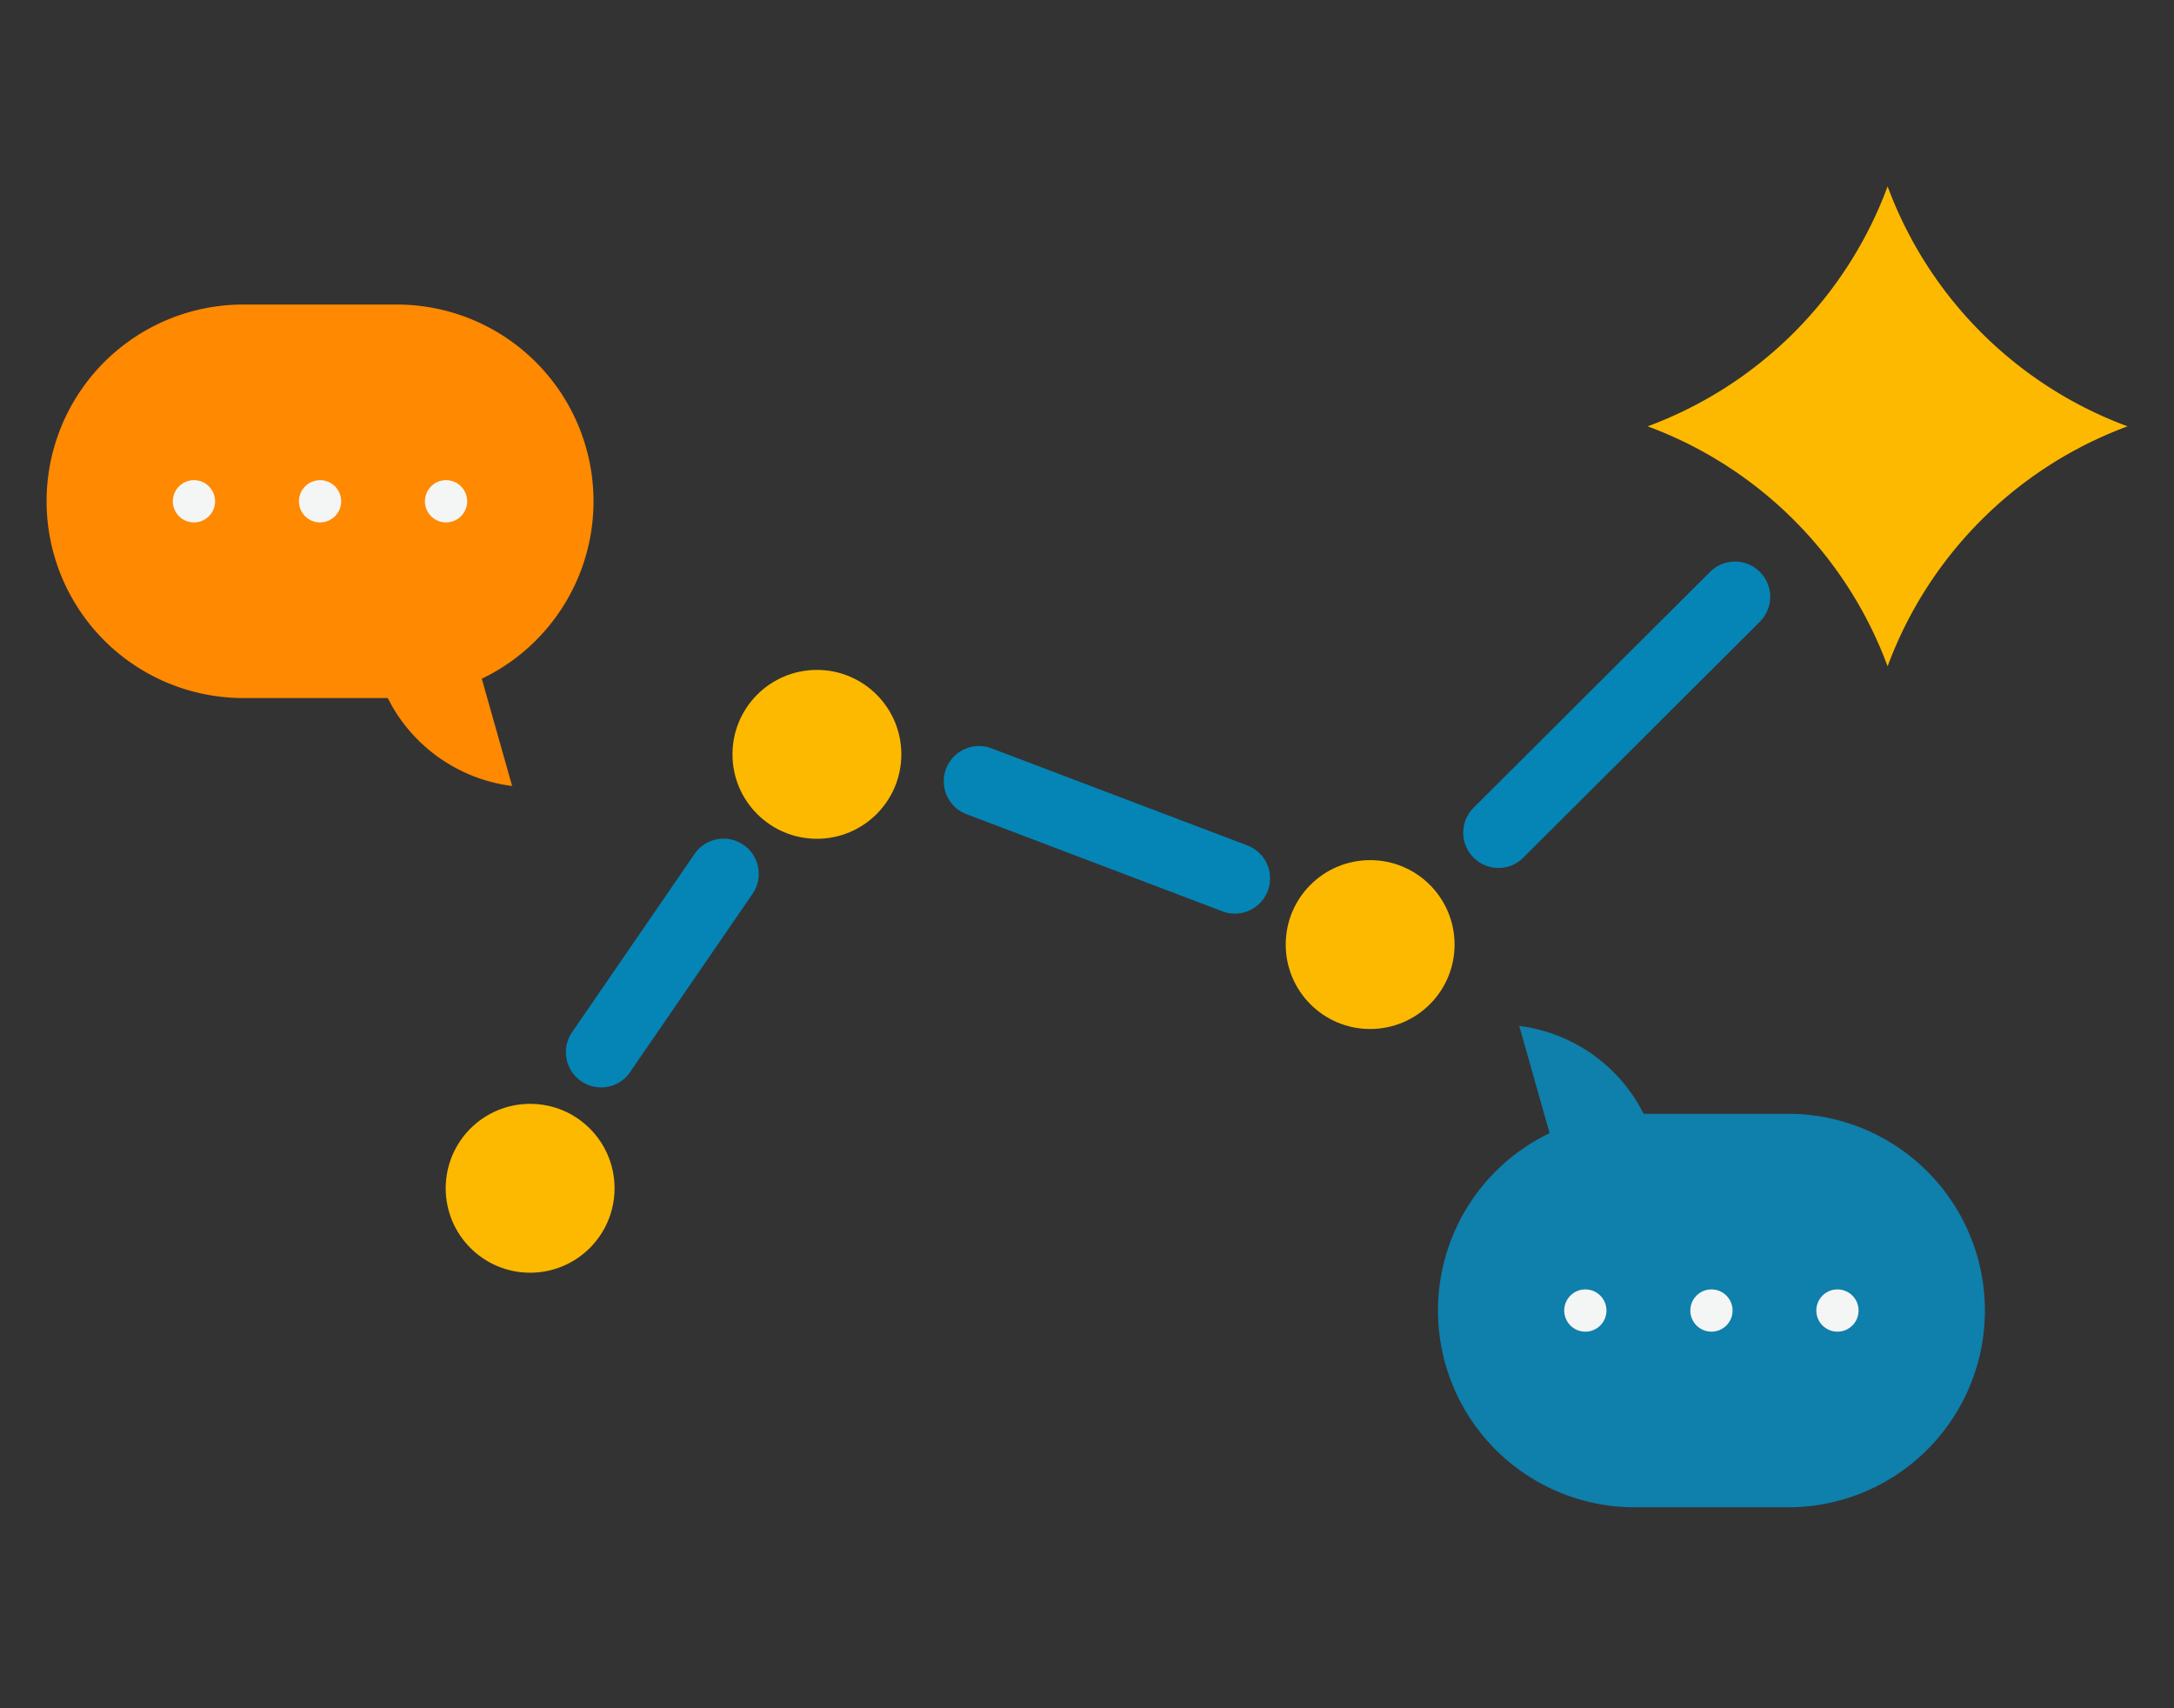
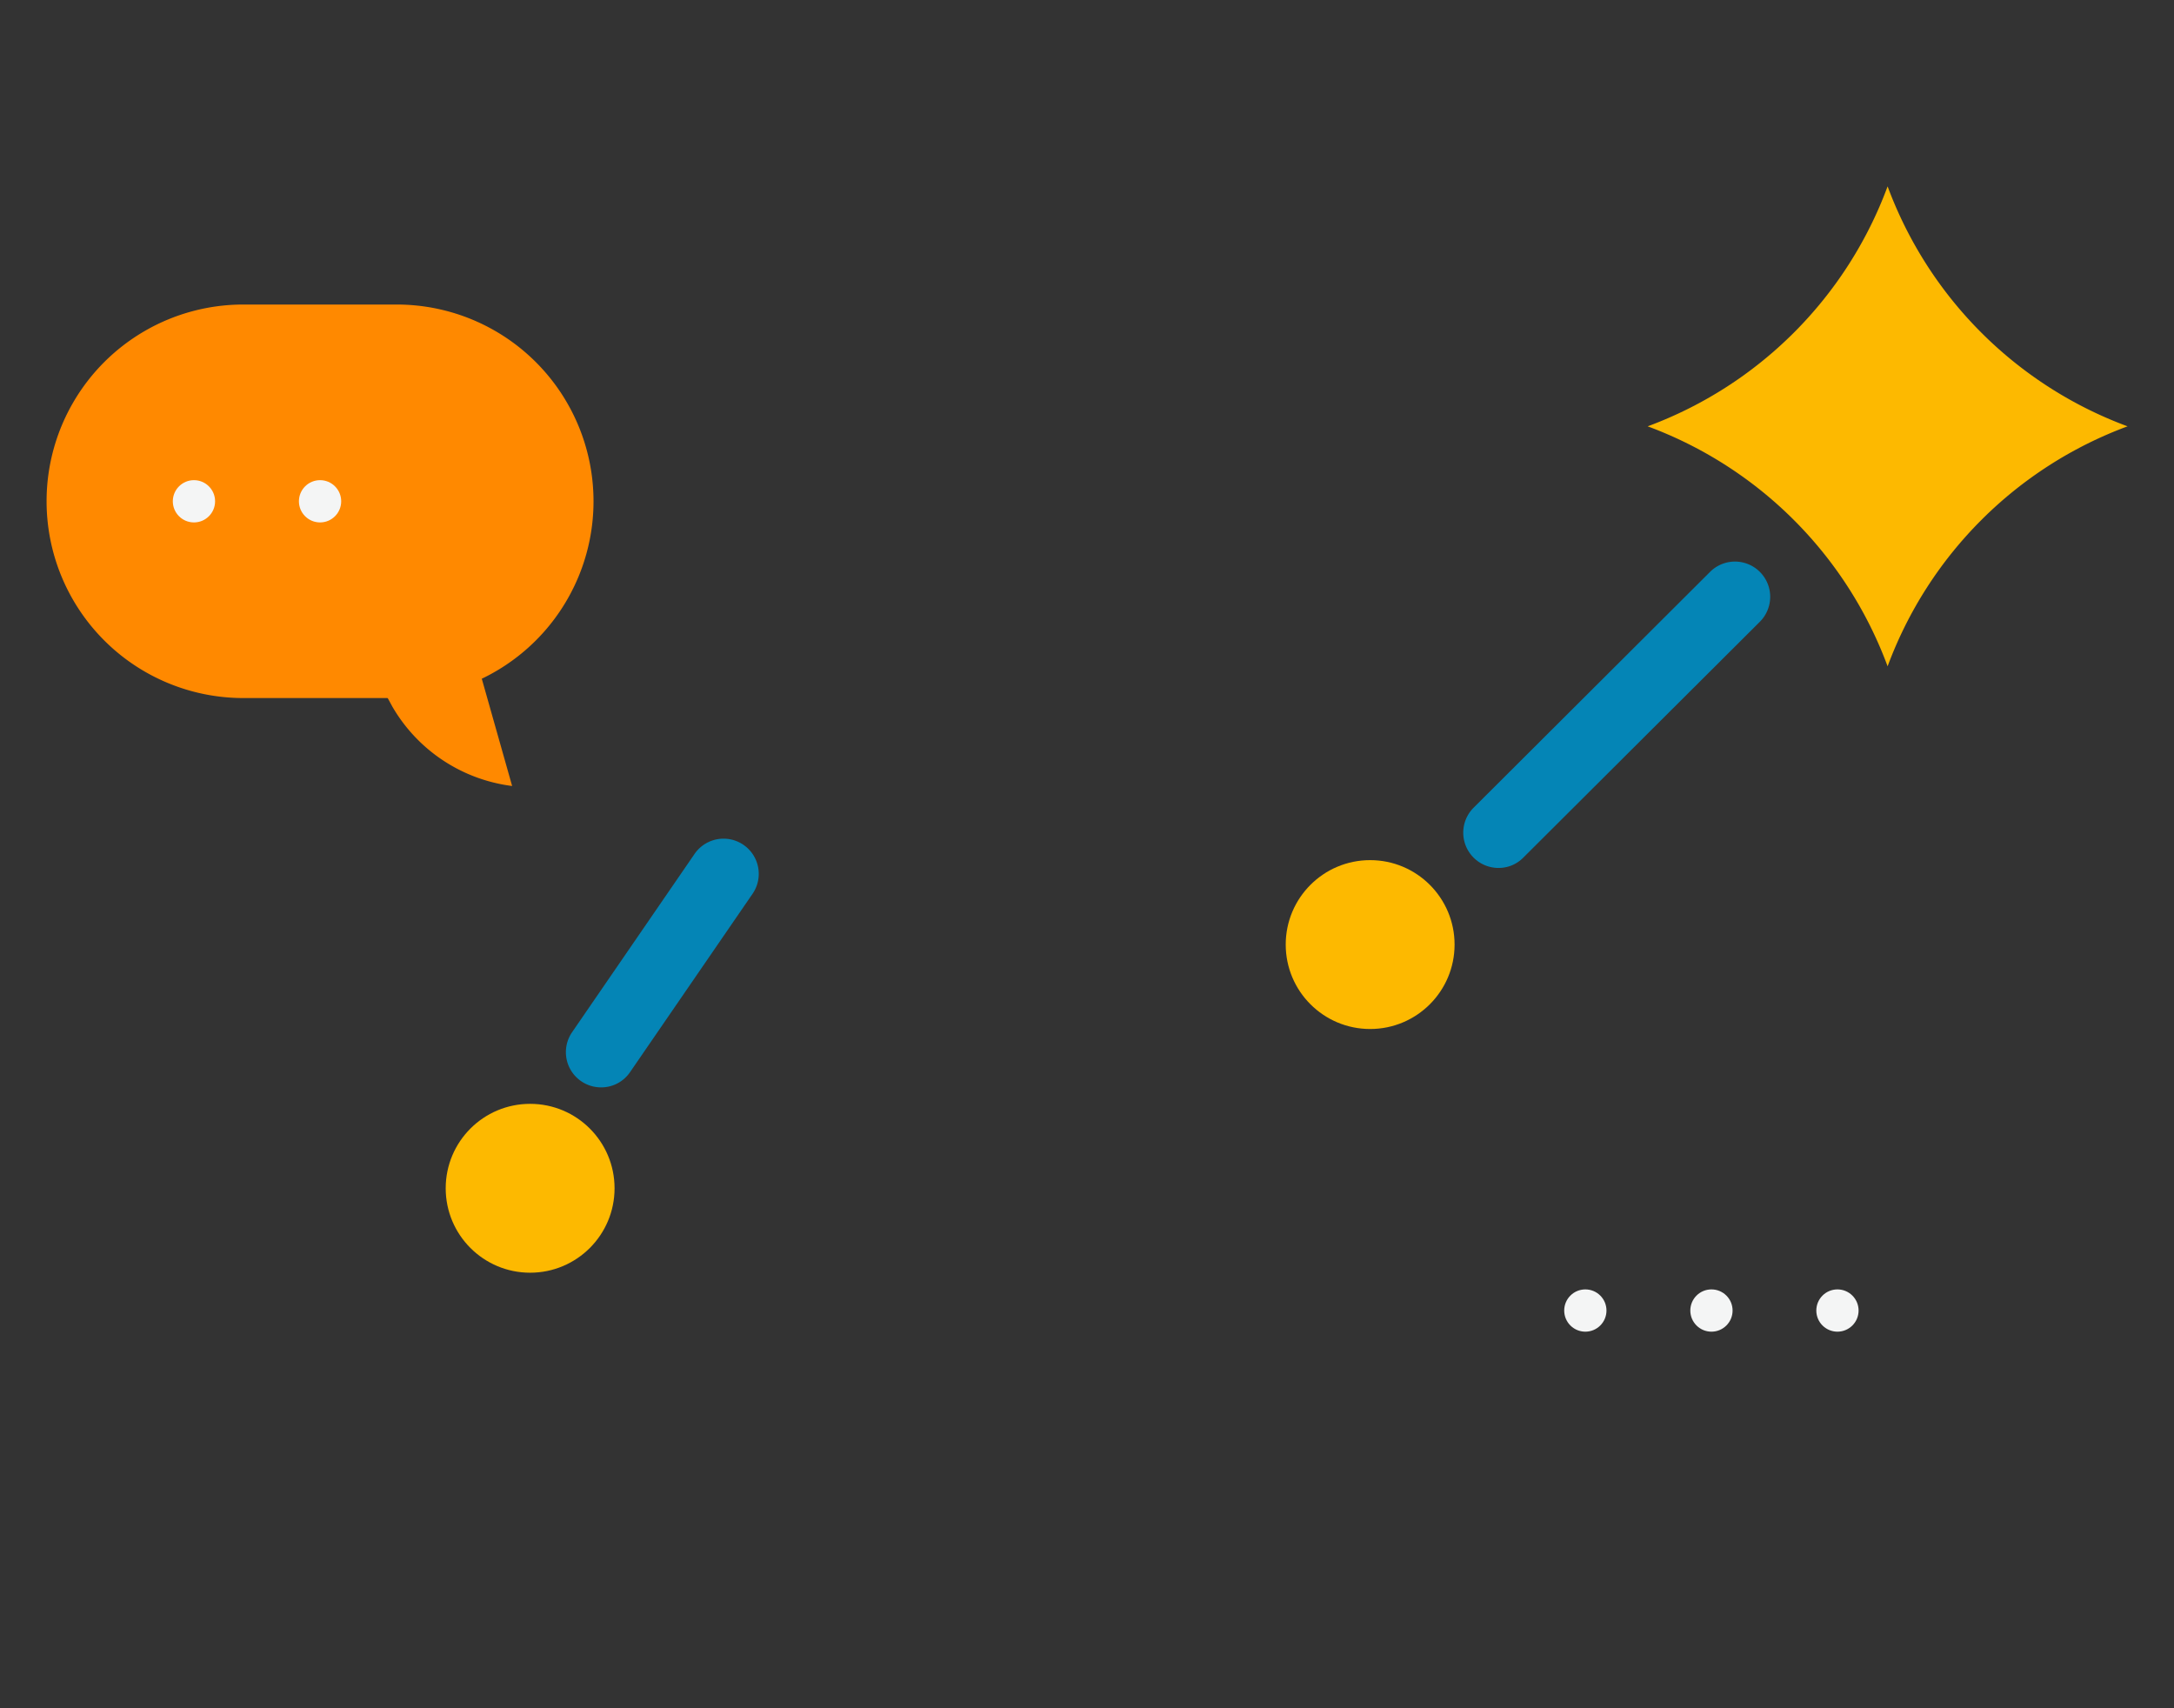
<svg xmlns="http://www.w3.org/2000/svg" width="140" height="110" viewBox="0 0 140 110">
  <rect x="0" y="0" width="140" height="110" fill="#333333" stroke="none" />
  <g transform="translate(465 2507)">
    <rect width="140" height="110" transform="translate(-465 -2507)" fill="none" />
    <g transform="translate(-793.58 -2735.74)">
      <g transform="translate(357.282 264.9)">
        <g transform="translate(63.9 29.905)">
-           <path d="M473.291,345.5H463.41a12.671,12.671,0,0,1-12.67-12.67h0a12.671,12.671,0,0,1,12.67-12.67h9.881a12.671,12.671,0,0,1,12.67,12.67h0A12.671,12.671,0,0,1,473.291,345.5Z" transform="translate(-450.74 -314.505)" fill="#0f7fab" />
-           <path d="M459.67,319.6l-1.97-6.963a10.425,10.425,0,0,1,7.722,5.128c1.549,2.9,1.166,1.5,1.166,1.5Z" transform="translate(-452.466 -312.64)" fill="#0f7fab" />
          <g transform="translate(8.129 16.964)">
            <circle cx="1.361" cy="1.361" r="1.361" fill="#f4f5f5" />
            <circle cx="1.361" cy="1.361" r="1.361" transform="translate(8.121)" fill="#f4f5f5" />
            <circle cx="1.361" cy="1.361" r="1.361" transform="translate(16.235)" fill="#f4f5f5" />
          </g>
        </g>
        <circle cx="5.437" cy="5.437" r="5.437" transform="translate(0 34.92)" fill="#fdb900" />
-         <circle cx="5.437" cy="5.437" r="5.437" transform="translate(18.468 6.978)" fill="#fdb900" />
        <circle cx="5.437" cy="5.437" r="5.437" transform="translate(54.095 19.227)" fill="#fdb900" />
        <path d="M378.322,312.617a2.267,2.267,0,0,1-1.872-3.549l7.888-11.482a2.266,2.266,0,0,1,3.737,2.564l-7.888,11.482A2.243,2.243,0,0,1,378.322,312.617Z" transform="translate(-368.313 -278.757)" fill="#0485b6" />
-         <path d="M427.159,299.461a2.149,2.149,0,0,1-.8-.15l-16.468-6.249a2.268,2.268,0,1,1,1.609-4.241l16.468,6.249a2.27,2.27,0,0,1-.8,4.391Z" transform="translate(-376.343 -276.79)" fill="#0485b6" />
        <path d="M455.171,292.6a2.271,2.271,0,0,1-1.6-3.88L468.8,273.532a2.268,2.268,0,0,1,3.2,3.218l-15.234,15.189A2.224,2.224,0,0,1,455.171,292.6Z" transform="translate(-387.375 -272.87)" fill="#0485b6" />
      </g>
      <g transform="translate(331.58 248.35)">
        <path d="M344.25,250.86h9.881a12.671,12.671,0,0,1,12.67,12.67h0a12.671,12.671,0,0,1-12.67,12.67H344.25a12.671,12.671,0,0,1-12.67-12.67h0A12.666,12.666,0,0,1,344.25,250.86Z" transform="translate(-331.58 -250.86)" fill="#ff8900" />
        <path d="M366.534,282.83l1.97,6.963a10.425,10.425,0,0,1-7.723-5.128c-1.549-2.895-1.165-1.5-1.165-1.5Z" transform="translate(-338.524 -258.79)" fill="#ff8900" />
        <g transform="translate(8.129 11.309)">
-           <circle cx="1.361" cy="1.361" r="1.361" transform="translate(16.235)" fill="#f4f5f5" />
          <circle cx="1.361" cy="1.361" r="1.361" transform="translate(8.121)" fill="#f4f5f5" />
          <circle cx="1.361" cy="1.361" r="1.361" fill="#f4f5f5" />
        </g>
      </g>
      <path d="M499.6,256.193h0a26.145,26.145,0,0,0-15.452,15.453h0a26.145,26.145,0,0,0-15.452-15.453h0a26.145,26.145,0,0,0,15.452-15.452h0A26.145,26.145,0,0,0,499.6,256.193Z" transform="translate(-34.011)" fill="#fdb900" />
    </g>
  </g>
</svg>